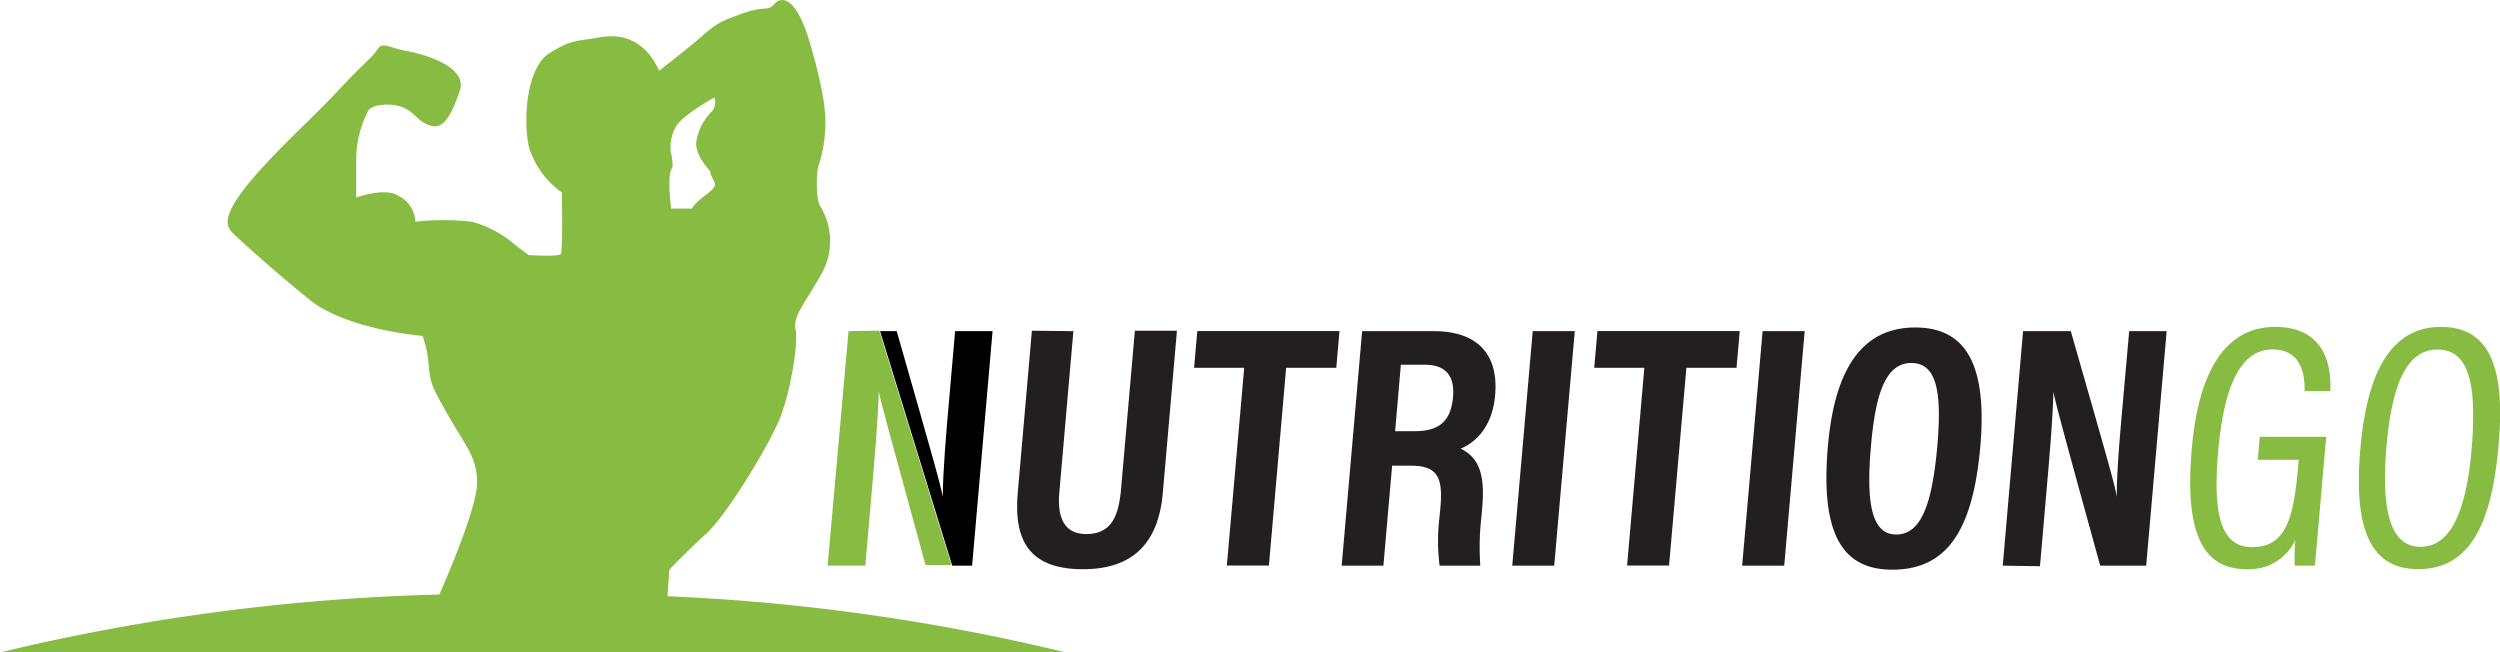
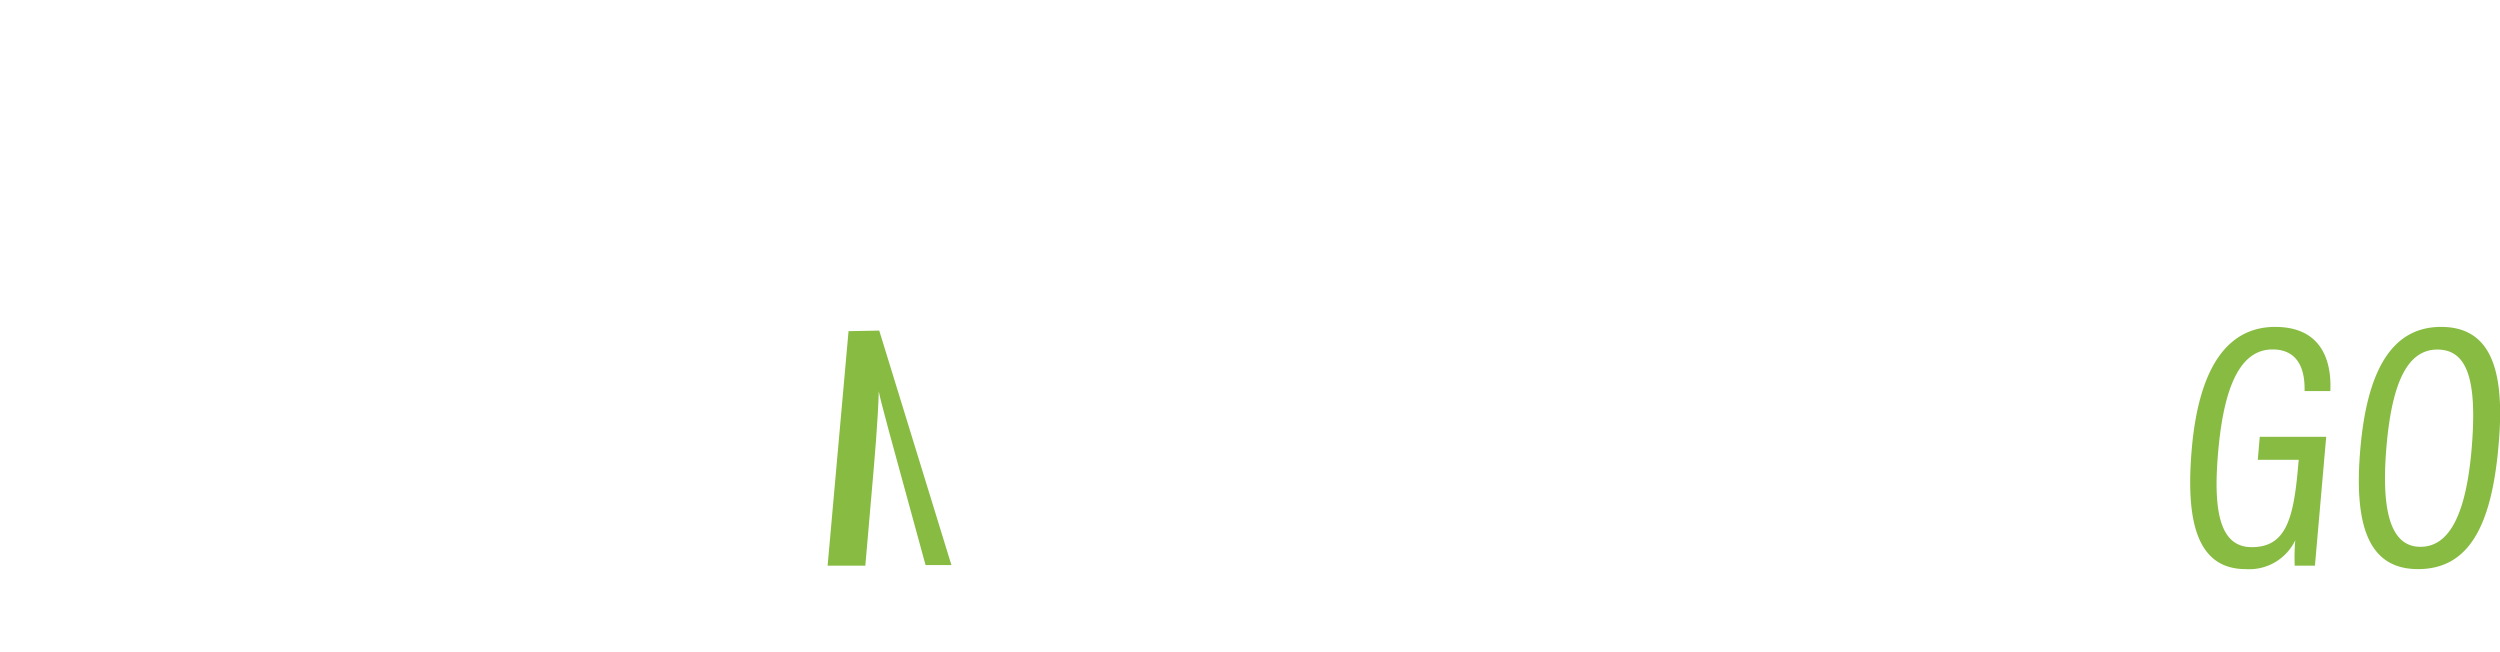
<svg xmlns="http://www.w3.org/2000/svg" viewBox="0 0 217.49 56.76">
  <g data-name="Capa 2">
    <g data-name="Layer 1">
      <g>
-         <path fill="#87bb41" d="M38.22 51.72A182.82 182.82 0 000 56.76h92.72a178.93 178.93 0 00-34.65-4.89l.16-2.31s1.32-1.41 3.16-3.08 5.45-7.65 6.42-10 1.66-6.68 1.4-7.82.88-2.37 2.2-4.74a5.78 5.78 0 000-5.89c-.44-.52-.4-2.82-.23-3.52a11.45 11.45 0 00.57-2.71c.18-1.67 0-3.53-1.22-7.83S68-.36 67.37.35s-.75.07-2.94.88c-2 .75-2 .73-4 2.46a153.32 153.32 0 01-3.08 2.46c-1.23-2.64-3.16-3.26-5.19-2.9s-2.46.17-4.39 1.4-2.28 5.63-1.77 8.09a7.52 7.52 0 002.88 4s.09 5.1-.09 5.36-2.79.09-2.79.09-1-.71-1.6-1.23a9.69 9.69 0 00-3.34-1.67 22.19 22.19 0 00-4.92 0A2.67 2.67 0 0034.59 17c-1.14-.7-3.6.18-3.6.18v-3.56a9.42 9.42 0 011.05-4c.35-.61 2.29-.7 3.25-.17s1.06 1.14 2.2 1.49S39.33 9.84 40 7.9s-2.6-3.07-4.44-3.42-2.29-.88-2.73-.18-1.14 1.14-3.43 3.6-5.88 5.63-8.08 8.44-1.49 3.51-1 4 3.34 3.08 6.59 5.72 9.85 3.16 9.85 3.16a8.91 8.91 0 01.52 2.46c.18 1.67.18 1.75 1.67 4.39s2.64 3.78 2.55 6.06c-.04 1.99-2.5 7.87-3.28 9.59zm20.29-37.44l-.06-.66-.1-.42a3.64 3.64 0 01.46-2.2c.65-1.06 3.34-2.52 3.34-2.52a1.22 1.22 0 01-.29 1.29 4.61 4.61 0 00-1.28 2.53c-.18 1.17 1.19 2.57 1.19 2.57.17 1.05 1 1.05-.26 2s-1.31 1.28-1.31 1.28h-1.81s-.35-2.64 0-3.39l.09-.19a.45.45 0 00.03-.29z" />
-         <path fill="#231f20" d="M93.38 28.81l-1.22 14c-.15 1.67.09 3.65 2.34 3.65s2.78-1.67 3-3.63l1.23-14.06h3.66l-1.23 14.11c-.32 3.67-2 6.64-6.94 6.64s-6-2.8-5.68-6.64l1.23-14.11zM108.24 32h-4.36l.28-3.2h12.37l-.28 3.2h-4.36l-1.5 17.2h-3.66zM121.11 40.51l-.76 8.7h-3.63l1.78-20.4h6.25c3.7 0 5.64 1.94 5.32 5.57-.26 3-1.95 4.23-3 4.65 1.51.74 2.14 2.08 1.88 5.09l-.07.82a23.12 23.12 0 00-.1 4.27h-3.54a17.19 17.19 0 010-4.31l.07-.74c.24-2.73-.31-3.65-2.62-3.65zm.26-3h1.71c2.2 0 3.15-.94 3.33-3 .15-1.76-.6-2.78-2.46-2.78h-2.08zM137 28.81l-1.79 20.4h-3.65l1.78-20.4zM143.05 32h-4.36l.28-3.2h12.38l-.28 3.2h-4.36l-1.51 17.2h-3.65zM157 28.81l-1.78 20.4h-3.66l1.78-20.4zM172.28 38.85c-.66 7.46-3 10.71-7.67 10.71-4.39 0-6.25-3.2-5.59-10.75.64-7.35 3.39-10.32 7.6-10.32 4.44 0 6.27 3.28 5.66 10.36zm-9.51-.07c-.43 4.84 0 7.72 2.19 7.72s3.13-2.67 3.58-7.71c.41-4.74-.06-7.21-2.27-7.21s-3.11 2.65-3.5 7.2zM174.23 49.21l1.77-20.4h4.15c3.23 11.27 3.85 13.42 4 14.42 0-2.45.29-5.45.58-8.79l.5-5.63h3.26l-1.78 20.4h-4c-3.31-12-3.89-14.18-4.07-15.12-.07 2.51-.33 5.52-.65 9.17l-.52 6z" />
        <path fill="#87bb41" d="M201.39 49.21h-1.76a17.7 17.7 0 01.05-2.21 4.44 4.44 0 01-4.32 2.51c-4.43 0-5.2-4.57-4.68-10.51.62-7 3.09-10.56 7.25-10.56 4.91 0 4.85 4.36 4.8 5.58h-2.24c0-.72.09-3.62-2.79-3.62s-4.21 3.41-4.7 8.6 0 8.6 2.89 8.6 3.6-2.31 4-6.6l.09-1h-3.56l.17-2h5.78zM217.36 38.79c-.61 7-2.6 10.72-7 10.72-4.22 0-5.65-3.61-5-10.68s3-10.39 7-10.39c4.15 0 5.64 3.41 5 10.35zm-9.74 0c-.51 5.84.42 8.78 2.95 8.78s4-2.86 4.47-8.74-.44-8.42-3-8.42-3.93 2.79-4.42 8.37z" />
        <g>
-           <path d="M83.09 28.81l-.49 5.63c-.3 3.34-.55 6.34-.59 8.79-.16-1-.78-3.15-4-14.42h-1.45l6.28 20.4h1.73l1.78-20.4z" />
          <path fill="#87bb41" d="M73.82 28.81L72 49.21h3.28l.52-6c.32-3.65.58-6.66.65-9.17.18.94.77 3.1 4.07 15.12h2.25l-6.28-20.4z" />
        </g>
      </g>
    </g>
  </g>
</svg>